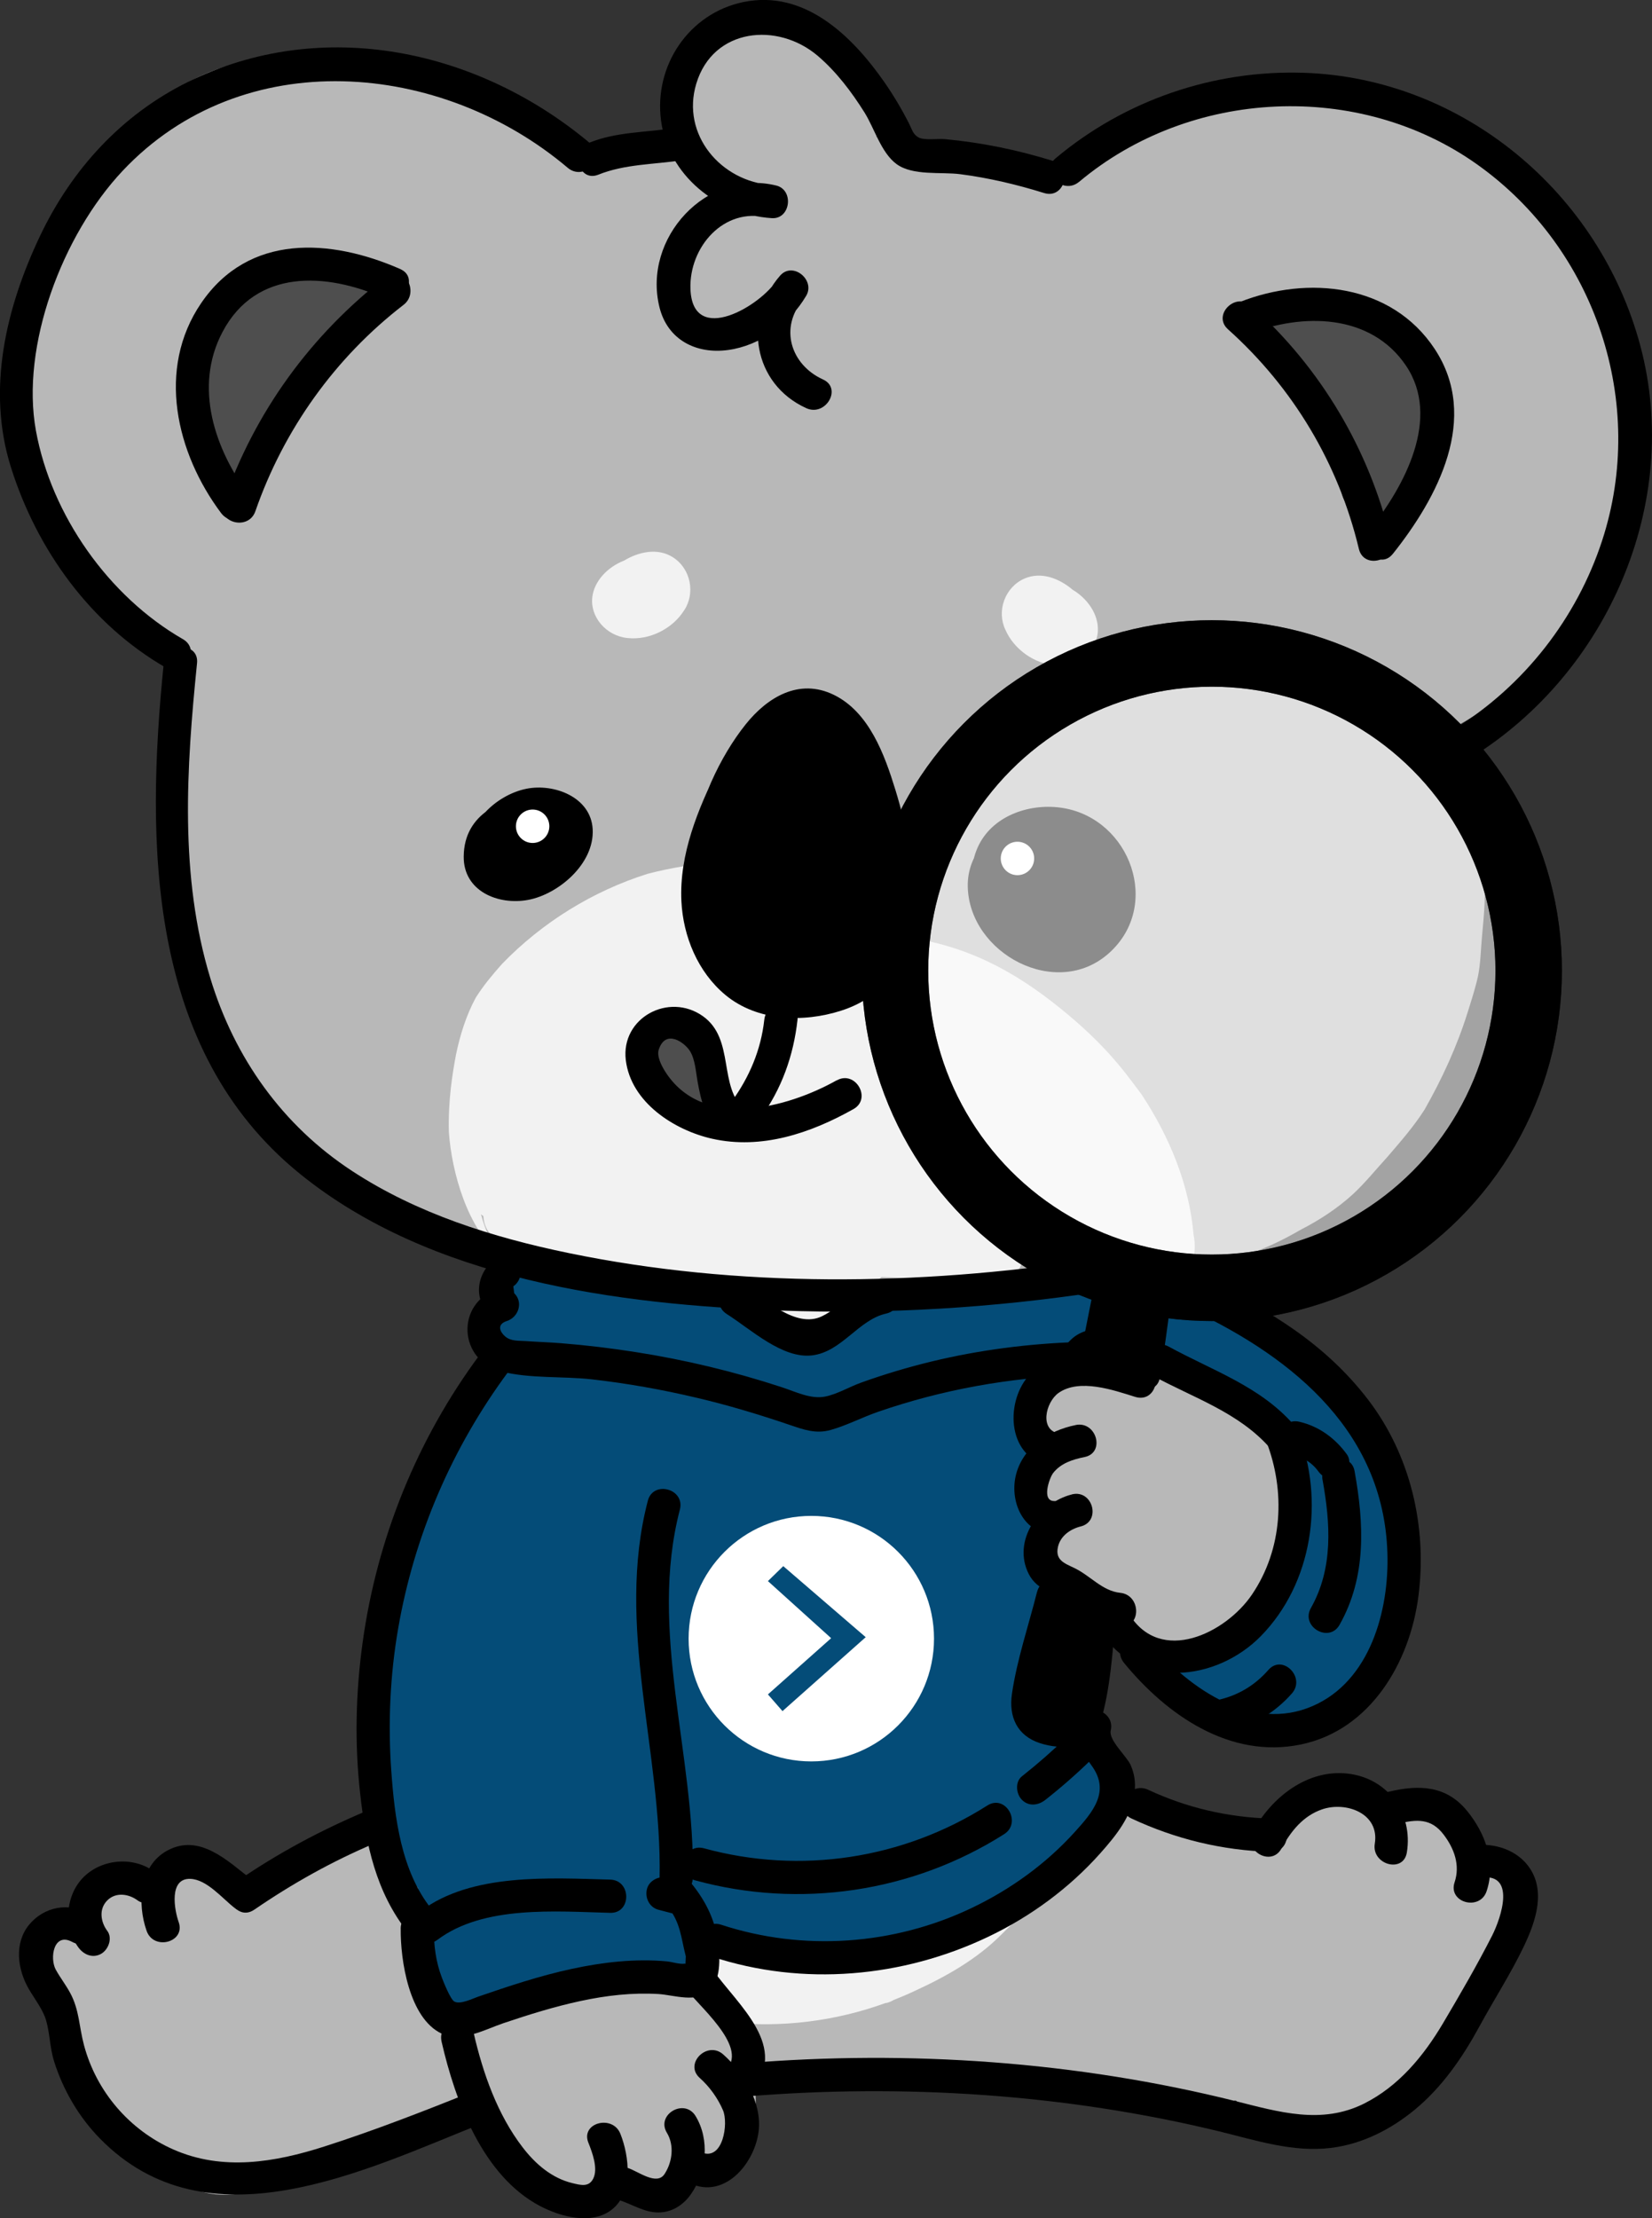
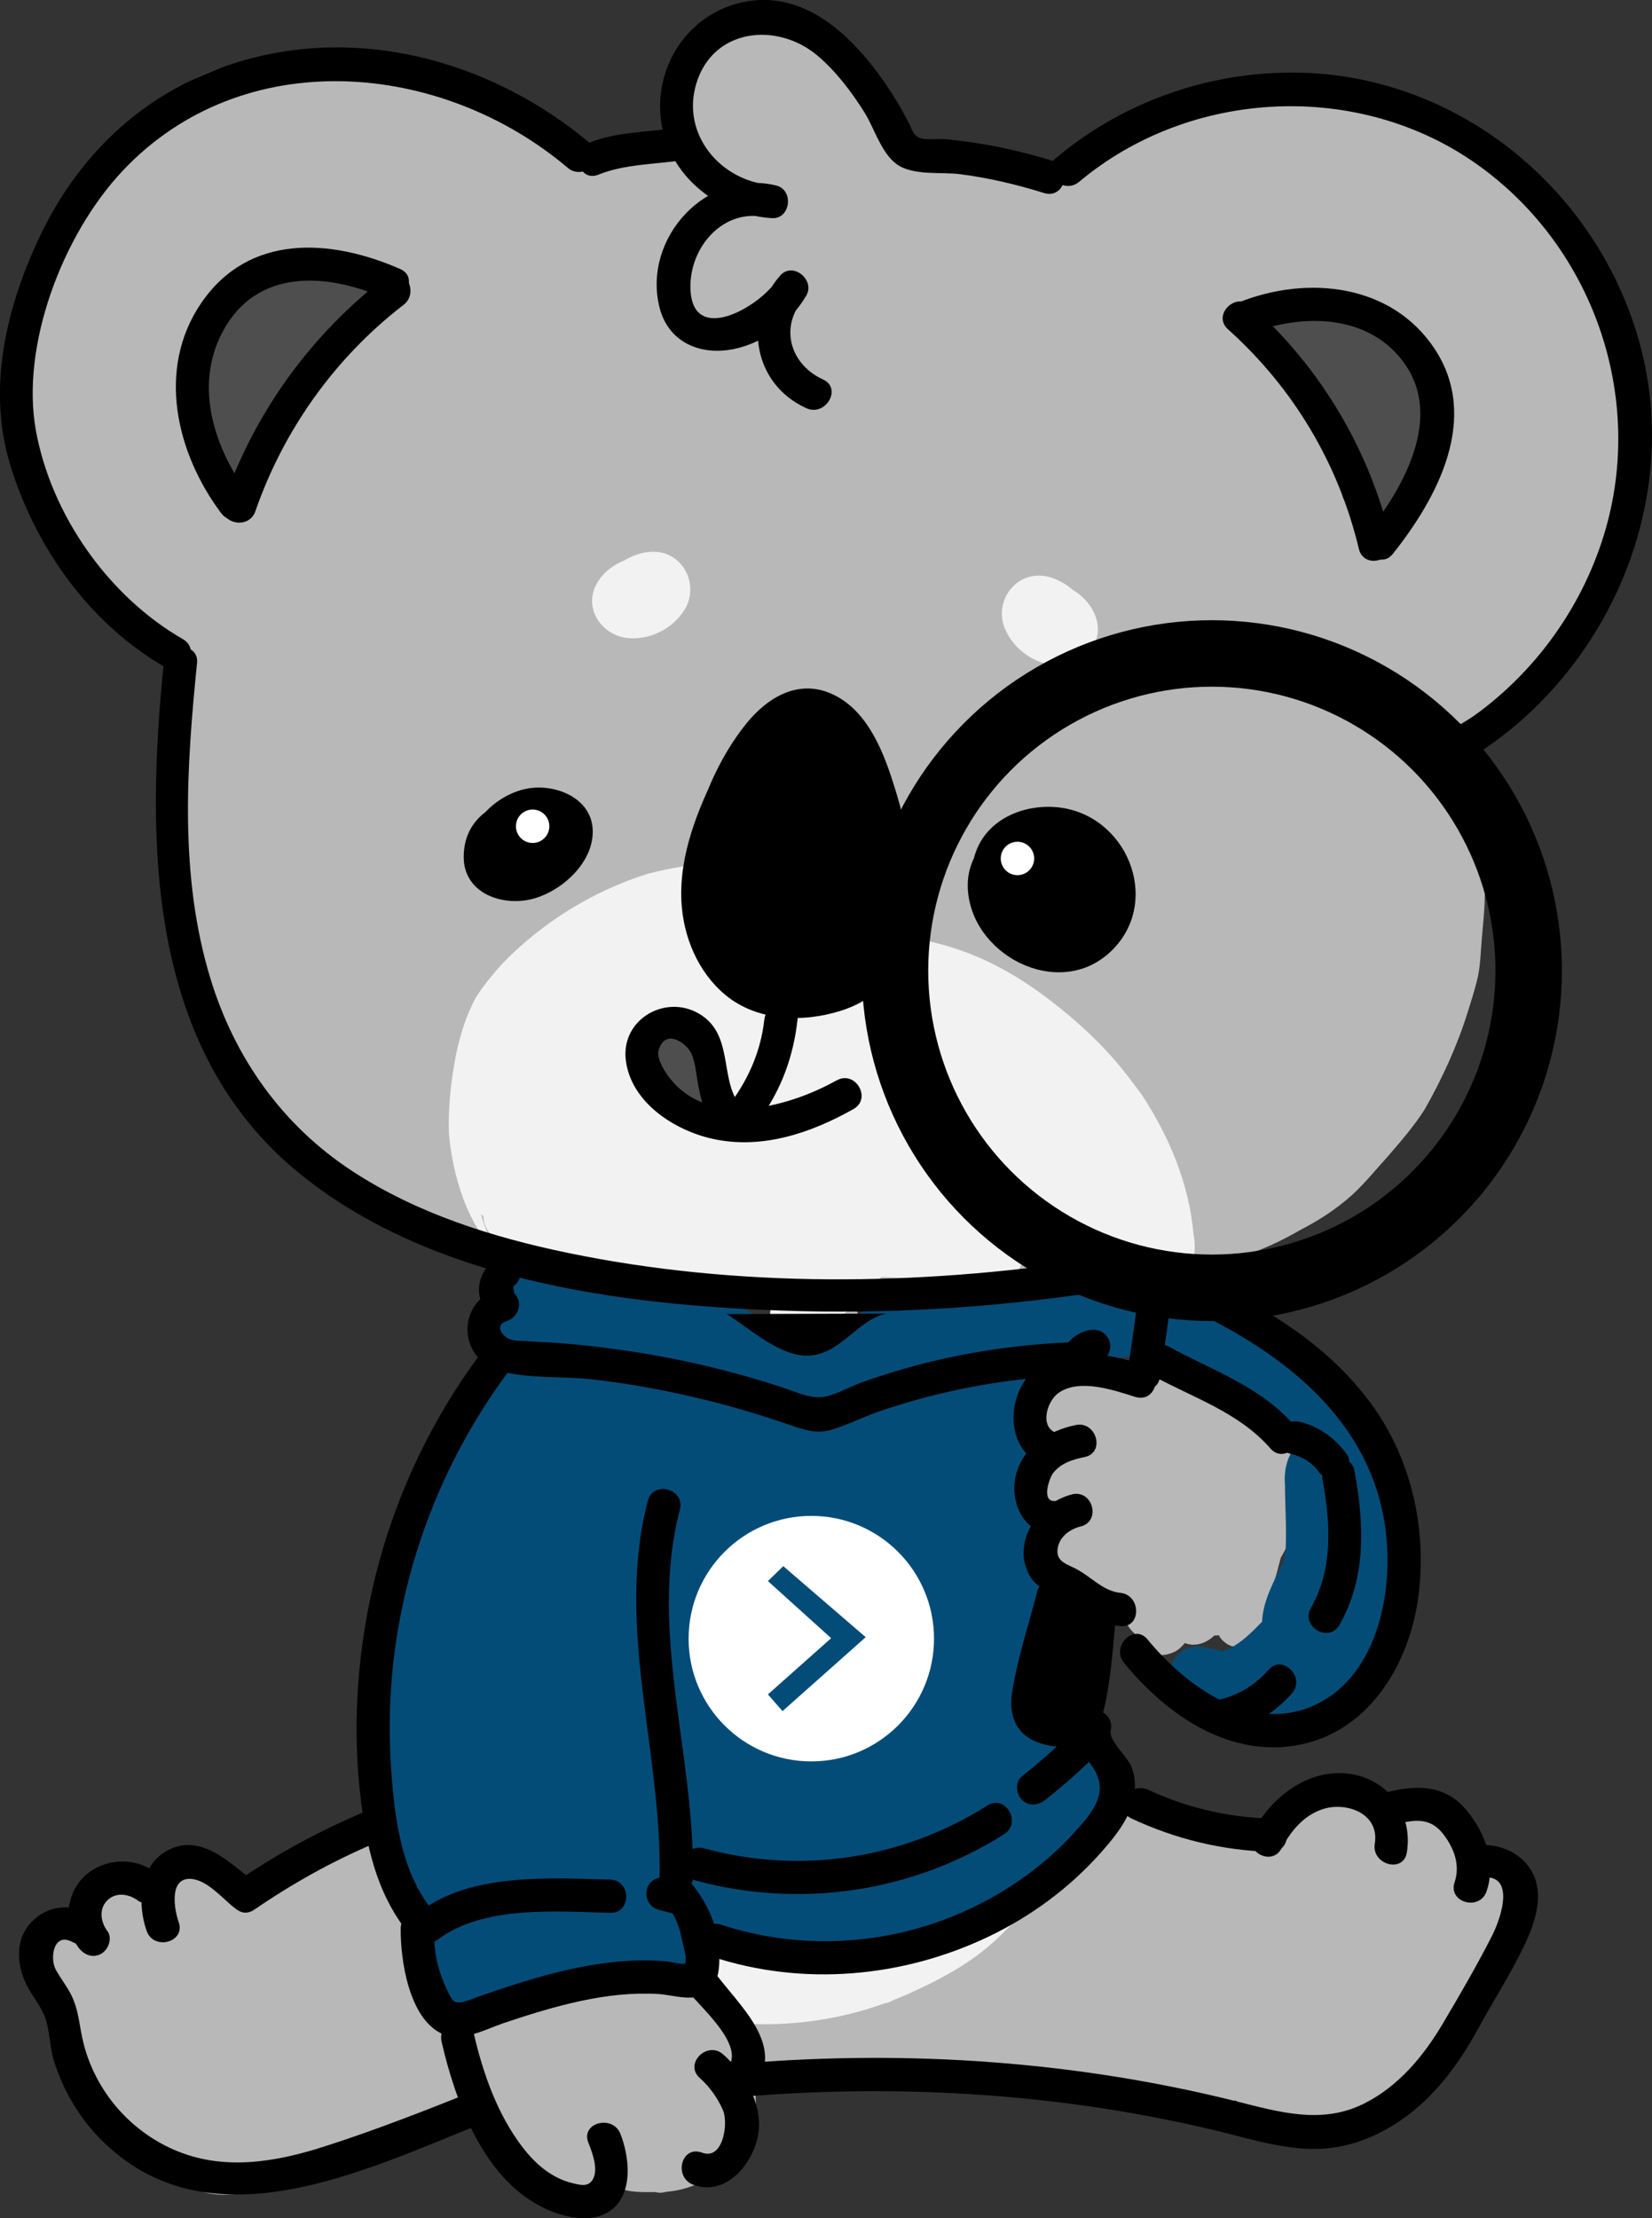
<svg xmlns="http://www.w3.org/2000/svg" id="Layer_2" viewBox="0 0 348.03 467.1">
  <rect x="0" y="0" width="348.03" height="467.1" fill="#333333" stroke="none" />
  <defs>
    <style>.cls-1{opacity:.55;}.cls-1,.cls-2{stroke:#000;stroke-miterlimit:10;stroke-width:14px;}.cls-1,.cls-3{fill:#fff;}.cls-4{fill:#b09638;}.cls-4,.cls-5,.cls-6,.cls-7,.cls-8,.cls-9,.cls-10,.cls-11,.cls-3{stroke-width:0px;}.cls-5{fill:#044c78;}.cls-6{fill:#000;}.cls-7{fill:#f2f2f2;}.cls-8{fill:#f2f2f2;}.cls-9{fill:#4e4e4e;}.cls-2{fill:none;}.cls-10{fill:#044c78;fill-rule:evenodd;}.cls-11{fill:#b8b8b8;}</style>
  </defs>
  <g id="Layer_10">
    <path class="cls-11" d="M341.68,95.14c.02-1.55-.02-3.1-.09-4.64.29-6.49-.3-13.02-1.72-19.35-.73-2.95-1.53-6.04-3.64-8.34-.35-.33-.74-.6-1.15-.84-1.51-3.7-3.21-7.34-5.9-10.35-.39-.44-.8-.84-1.22-1.23.16-1.96-.54-3.91-1.24-5.72-1.42-4.27-4.85-7.27-8.53-9.62-1.67-1-3.46-2.1-5.33-2.9-7.25-5.77-15.79-10.14-24.5-13.15-4.25-1.24-8.73-1.6-13.14-1.73-2.61.08-5.18.55-7.75.95-.11.01-.24.03-.4.05-5.92.36-11.88,1.06-17.59,2.7-3.86,1.11-7.43,2.98-10.97,4.84-4.69,2.59-10.55,4.81-12.43,10.31-.12.3-.25.6-.37.9-.08.16-.25.47-.48.85-.42.05-1.02.02-3.02-.09-1.39-.15-.42.04-3.47-.64-2.62-.71-5.24-1.49-7.95-1.77-2.78-.32-5.64-.57-8.5-.62-.25-1.33-.93-2.58-2.05-3.34-1.24-1.14-3.02-1.28-4.63-1.47-2.45-.23-4.89-.51-7.34-.75-1.24-.14-2.43-.25-3.59-.33.04-.27.08-.53.09-.82-.09-2.08-.89-3.57-2.1-4.62-.27-.9-.76-1.79-1.53-2.62-.04-.03-.07-.06-.11-.09,0-.02-.02-.04-.02-.05.02-2.88-1.78-5.62-4.59-6.93-.73-.33-1.48-.61-2.24-.86-.65-.57-1.38-1.09-2.16-1.54-2.29-1.67-4.72-3.17-7.28-4.37-5.42-2.87-15.91-4.41-16.51,4.1,0,.1,0,.2,0,.3-.36.24-.71.5-1.05.77-1.42.89-2.57,2.31-3.22,4-1.78,1.31-3.17,3.03-3.81,5.34-.36,2.92.39,5.18,1.91,6.92-.61.08-1.2.17-1.74.27-5.55,1-11.07,2.19-16.56,3.48-.83.18-1.65.38-2.47.59-1.22-1.28-2.52-2.48-3.93-3.55-7.87-6.3-16.85-10.98-26.21-14.65-5.17-2.17-10.67-3.36-16.27-3.64-4.02-.39-8.13-.42-12.08.51-1.29.37-2.59.87-3.72,1.59-.38-.02-.77-.01-1.15.04-3.08-.19-6.17.11-9.18.76-1.79.14-9.07,2.7-13.48,6.54-7.03,5.53-15.64,17.41-17.21,21.87-.22.41-.39.83-.53,1.25-.57.81-1.09,1.59-1.55,2.33-3.79,6.52-14.3,25.35-10.15,32.15.06.11.14.22.2.33-.73,3.72-1.36,7.51-.44,11.23.1.36.23.71.38,1.06.03,2.79.09,1.41.39,4.63,1.21,12.49,7.25,24.37,16.45,32.88,4.61,4.51,9.82,8.46,15.65,11.22-.13.94-.22,1.86-.3,2.69-.44,4.46-.63,8.94-.91,13.42,0,.07,0,.14,0,.21-.43,15.84-.7,25.46,1.17,41.09.19,2.2,1.74,3.97,3.61,4.67.3,1.29.62,2.58.96,3.86,1.63,6.13,3.78,12.12,6.43,17.89.11.61.31,1.22.67,1.82.21.31.41.6.61.89,1.22,2.43,2.51,4.9,4.24,6.98-.53,1.36-.5,2.91.34,4.28,1.64,2.46,4.7,3.4,7.23,4.67.06.03.12.06.18.09,2.25,2.41,4.67,4.66,7.19,6.74,7.34,6.06,16.05,10.11,24.96,13.3,9.69,3.39,19.91,5.35,30.18,5.59,1.24,0,2.48-.01,3.72-.05,7.55,1.19,15.12,2.23,22.74,2.91,5.09.58,10.2.93,15.32,1.15-1.32.12-2.54.58-2.92,2.03,0,.15.01.31.02.46-.55.7-.89,1.55-.91,2.61-.11,2.35,1.85,4.42,4.12,4.75.15.02.3.03.44.05,4.02,3.64,13.63,3.11,13.33-3.72-.03-.54-.16-1.06-.33-1.56,1.41-1.57,1.93-3.02,1.85-4.26.06-.06.11-.12.17-.18,5.63-.11,11.26-.36,16.88-.75,4.34-.17,7.84-.46,11.59-.72,2.32-.03,4.5-.07,6.5-.11,3.19-.34,7.34.44,9.99-1.56,1.94-1.31,2.68-4.22,1.66-6.31-.19-.46-.43-.85-.69-1.2.57-.08,1.12-.19,1.65-.36,2.1.77,4.29,1.33,6.43,1.91.44,1.48,1.37,2.82,2.79,3.62,2.59,1.52,5.73,1.53,8.64,1.91,4.4.26,8.48-1.15,12.27-3.26,4.91-1.21,9.45-3.39,13.82-5.92,3.9-2,7.59-4.42,10.84-7.36,2.64-2.44,4.9-5.25,7.32-7.9,2.76-3.21,5.58-6.42,7.86-10,3.7-6.51,6.85-13.35,9.08-20.5.79-2.51,1.6-5.01,2.17-7.57.56-2.73.58-5.52.84-8.28.42-4.89,1.05-9.8.12-14.68-.45-3.18-.94-6.41-1.65-9.57.23-2.61.35-5.22.26-7.85-.19-2.4-.54-4.79-.97-7.16-.3-1.76-.7-3.57-1.98-4.89-.19-.19-.41-.35-.63-.51,7.18-4,13.58-9.44,19.36-15.24,6.32-6.14,11.64-13.75,12.75-22.69.31-1.54.58-3.34.31-4.96.44-1.22.71-2.52.95-3.78.56-3.58.79-7.2.98-10.81ZM153.68,198.37c2.42,2.18,6.73,1.55,8.38-1.4.82-1.3.78-2.83.76-4.31.03-1.43-.07-2.86-.21-4.28.51.54,1.13.99,1.91,1.31,2.59,1.29,6.23-.19,7.18-2.92.57-1.33.56-2.79.48-4.26,1.75.32,3.65-.18,4.92-1.51.41-.39.75-.8,1.05-1.23.38,1.83.97,3.67,2.5,4.74.38.34.83.57,1.3.76-.07.18-.13.36-.2.54-.41-.94-1.93-.67-2.08.32,0,0,0,0,0,0-1.09,5.72-2.06,11.48-2.89,17.25-6.7-.95-14.73-2.27-22.93-3.77-.05-.41-.1-.83-.16-1.24ZM195.58,183.08c-.33-1.12-.8-2.19-1.48-3.14-.96-1.41-2.51-2.08-4.13-2.15.05-.33.09-.66.16-.97.11-1,.19-2,.25-3,.03.01.06.03.09.04,2.11,1.06,5.13.25,6.45-1.7.81-.83,1.05-1.99,1.22-3.11.04-.22.06-.45.09-.67,1.27.83,2.89,1.1,4.36.78-2.72,4.42-5.03,9.11-7.01,13.92ZM256.41,139.93c-.71.81-1.27,1.71-1.76,2.65-.09.01-.17.02-.26.03-.83-.19-1.66-.35-2.49-.48.07-.61.14-1.15.18-1.58,1.58.43,3.33.2,4.67-.96.01,0,.02-.02.03-.02-.13.12-.25.24-.37.36ZM267.87,143.42c-.21.09-.43.17-.64.27-.25-1.86-.86-3.62-2.34-4.67-2.11-1.77-5.37-1.46-7.55.11.38-.37.68-.82.99-1.27.31-.4.62-.8.88-1.24.32-.66.61-1.33.88-2.01,1.71,2.45,5.21,2.76,7.8,1.48.09,2.1.56,4.22,2.28,5.48-.87.45-1.66,1.08-2.29,1.85ZM277.04,141.39c.29-.2.57-.42.83-.66.07.23.15.45.23.66-.35,0-.71,0-1.06,0ZM293.14,153.44c-.15-.38-.31-.74-.49-1.08.56-.14,1.12-.3,1.68-.5,0,0,0,.01,0,.02-.48.46-.87.99-1.2,1.57ZM297.17,78.34c-.4.31-.81.59-1.22.86.46-.39.93-.77,1.37-1.18,1.63-1.48,3.25-3.21,4.67-5.09-1.7,3.13-4.18,4.85-4.82,5.41Z" />
    <path class="cls-11" d="M273.75,312.12c-.12-.78-.29-1.54-.5-2.28,1.57-1.83,2.03-4.64.63-6.85-2.48-3.19-4.17-3.82-9.3-7.55-.97-.69-1.96-1.36-2.95-2.01-3.09-2.84-5.07-4.32-8.63-5.15-1.8-.97-3.62-1.9-5.46-2.79-1.64-1.27-3.73-2.19-5.81-1.57-1.89.49-3.2,1.97-3.73,3.69-1.03.33-1.96.94-2.6,1.78-.83-.53-1.72-.95-2.66-1.22-5.41-7.39-21.28.27-17.94,18.87.5,2.01,1.68,3.7,3.18,4.88.07,1.32.16,2.64.28,3.95-.09,4.53.49,9.04,2.29,13.22.8,1.9,1.5,3.9,2.92,5.43,2.06,1.97,5.33,2.46,7.92,1.31,1.12,1.6,3,2.54,4.94,2.6.17,2.06,1.12,4.2,2.65,5.5,1,3.78,4.64,5.86,8.73,3.77.75-.46,1.37-1.06,1.9-1.72,2.12.85,4.47.1,6.23-1.59.31.01.62,0,.93-.06.27.57.69,1.09,1.3,1.53,1.89,1.62,5.1,1.15,6.5-.91.95-1.13,1.19-2.62,1.55-4.01.14-.51.28-1.03.42-1.54.06-.21.13-.41.2-.61,1.14-3.54,2.16-7.12,3.07-10.73.33-.6.67-1.19.98-1.79.72-1.34,1.55-2.74,1.58-4.3.01-.39-.07-.77-.19-1.13,1.8-2.3,2.05-5.94,1.57-8.74Z" />
    <path class="cls-11" d="M319.66,403.32c.72-2.35.26-5.13-1.6-6.83-1.33-1.16-2.95-1.75-4.71-1.97-.22-.07-.44-.14-.66-.19-.97-.26-1.94-.36-2.91-.35-.08-.07-.16-.14-.24-.21.34-.71.56-1.47.65-2.25.48-.84.8-1.84.91-3.05-.09-5.8-6.19-8.64-11.19-9.44-2.91-.49-6-1.26-8.88-.25-.11.04-.2.1-.31.14-.23-.1-.46-.19-.69-.29-2.91-1.7-7.07-1.95-10.85-1.27-3.86.2-8.08.68-10.18,4.25-.52,1.05-.85,2.05-1.01,2.99-.55.94-.92,1.89-1.11,2.85-.29-.08-.58-.15-.87-.23-9.05-2.3-18.26-3.98-27.54-5.01-1.52-.2-3.03-.39-4.56-.53-.78-.02-1.59-.13-2.39-.14-.02,0-.03,0-.05,0h0c-.74,0-1.46.11-2.12.47-2.29.78-3.48,3.17-3.33,5.46-.87,1-1.39,2.35-1.38,3.66,0,.11.03.2.04.31-.77-.02-1.55-.05-2.32-.05-1.26.06-2.62-.14-3.76.51-1.75.61-3.18,2.46-3.3,4.31-.11.57-.1,1.15,0,1.72-1.17-.01-2.35-.02-3.52-.02-2.3.13-5.05-.45-6.91,1.22-.66.45-1.15,1.04-1.5,1.7-.6.03-1.21.04-1.81.07-1.81.08-3.61.3-5.41.56.45-.08,2.1-.26.93-.14-1.76.15-3.67.35-5.05,1.57-2.08,1.46-2.77,4.24-2.04,6.55-.48.07-.94.19-1.38.36-2.11-.78-4.69-.97-6.81-1.2-5.05-.58-10.13-.96-15.2-1.28-5-.27-10.02-.2-15.03-.17-2.22.19-4.64-.35-6.72.57-1.76.61-3.17,2.45-3.29,4.31-.14.73-.09,1.47.1,2.17-.2.16-.41.32-.58.49-1.31-.19-2.6-.03-3.72.63-1.83-1.22-3.95-1.31-5.67-.57-.7-.9-1.53-1.66-2.6-2.11-3.47-1.71-7.79,1.27-7.71,5.09,0,.15.03.29.05.43-1.29.33-2.41,1.12-3.2,2.18-.37-.53-.73-1.07-1.11-1.59-3.04-3-7.74-1.71-9.35,1.48-1.42-.4-2.91-.29-4.5.53-1.46.83-2.37,2.29-2.67,3.89-3.28,0-6.17,2.93-6.16,6.29.06,3.49,1.83,6.71,3.2,9.85,2.11,4.09,4.32,8.17,7.24,11.74,2.53,3.22,5.35,6.22,8.41,8.94,2.25,1.84,4.64,3.94,7.69,4.06,3.87-.06,6.67-2.4,7.96-5.57.12-.03.24-.04.35-.08,1.77,1.83,5.5,1.75,8.35,1.72.14,0,.28,0,.42,0,.66.19,1.41.2,2.2-.04,3.06-.24,6.02-1.17,8.71-2.7.31-.17.62-.34.93-.52-.16.07-.37.14-.54.2.16-.07.31-.14.47-.21.04,0,.08,0,.11-.01.07-.04.14-.08.21-.12-.02.03-.1.07-.2.11.81-.06,1.62-.29,2.36-.74,2.64-1.64,4.6-4.32,5.79-7.16,1.28-3.55,1.25-7.37.98-11.16,15.94-1.8,31.97-2.75,48.01-1.94,18.79.86,30.97,2.86,47.74,5.47,1.78.37,3.75.41,5.33-.48.12.03.23.07.35.1.97,1.8,2.93,3.01,4.93,3.66,2.21.92,4.53,1.61,6.9,1.95,6.9,1.2,14.47.51,20.27-3.72,1.6-1.21,3.19-2.6,4.45-4.22.22-.19.45-.38.66-.58.86-.95,1.76-1.94,2.58-2.99,1.17-.52,2.1-1.44,2.82-2.5.39-.51.86-1.17,1.08-1.55,2.07-3.25,3.94-6.63,5.87-9.96.35-.5.69-1,1-1.52.24-.44.47-.88.71-1.33.43-.7.85-1.41,1.3-2.1,3.43-5.25,5.61-9.11,6.41-11.95.18-.73.23-1.5.16-2.27,0,0,0,0,0,0Z" />
    <path class="cls-11" d="M149.9,458.35s.04-.02.06-.03c0,0,0,0-.01,0-.01,0-.03.02-.04.02Z" />
    <path class="cls-11" d="M103.17,433.41s.06-.08.09-.12c1.12-1.94.92-4.5-.46-6.21,2.01-1.9,3.05-4.42,1.44-7.39-1.03-1.87-2.76-2.57-4.64-2.71.98-.6,1.87-1.31,2.45-2.31,2.22-4.13-.78-7.9-4.63-8.31.89-.63,1.77-1.29,2.63-1.97,3.12-2.99,2.77-9.09-1.86-10.31-1.15-.34-2.28-.16-3.4.15-.84-1.37-2.22-2.37-3.91-2.51-1.66-.33-3.35.35-4.92.86-.38.13-.76.27-1.14.41,1.04-.73,1.85-1.77,2.18-3.02,1.01-3.38-1.77-6.98-5.29-6.94-2.02.14-3.83,1.13-5.63,2.1-1.38.65-2.76,1.32-4.12,2.02-2.54,1.21-5.08,2.42-7.62,3.63-.5.16-1,.33-1.49.48-1.01.37-2.02.75-3.03,1.13-.34.66-.85,1.25-1.48,1.66-.84.56-1.68,1.13-2.54,1.67-.32.2-.64.41-.97.59-.38.25-.79.45-1.23.58-1.18.12-1.35.16-.51.13.01.03-1.44.26-1.51.26-1.03.05-2.08-.34-2.82-1.07-.91-.91-1.26-2.27-.97-3.51-.64-.08-1.31-.1-1.98-.08-1.42-.92-3.19-1.53-5.3-1.67-3.54-.14-6.75,1.56-9.45,3.71-.72.27-1.44.58-2.14.91-4.02.44-8.27,2.53-11.47,5.56-1.28.79-2.48,1.74-3.62,2.7-.65.53-1.3,1.08-1.92,1.66-6.78,3.93-8.47,13.68.75,16.98.98.37,2.1.57,3.29.63-.61,1.31-.76,2.93-.34,4.41-.71.61-1.26,1.42-1.5,2.36-.61,2.57.52,5.13,1.6,7.42,2.98,5.61,8.66,8.94,14.21,11.61.47.57.84,1.08,1.07,1.53,5.37,7.93,9.13,12.92,19.65,11.49,6.96-.52,13.46-3.17,20.22-4.71,3.64-1.08,7.49-1.76,10.9-3.48,1.38-.79,2.39-2.1,2.84-3.56,3.46-1.17,6.86-2.51,10.3-3.73,3.19-1.12,1.76-.7,5.45-1.84,0,0,0,0,0,0,.46-.12.9-.3,1.25-.65,1.18-.8,1.62-2.33,1.33-3.69,1.4-2.02,1.6-4.84.25-6.83Z" />
    <path class="cls-5" d="M294.36,318.64c-.07-.83-.14-1.65-.23-2.47-.29-2.28-.27-5.19-1.96-6.75-.45-1.26-.96-2.49-1.54-3.7-.71-1.08-1.46-2.25-2.43-3.14-.26-1.19-.53-1.13-.89-2.16-1.05-2.37-2.46-4.55-3.94-6.67-5.23-7.65-11.98-14.87-20.88-18.08-4-1.37-8.29-2.96-12.56-2.2-1.46.18-2.72.87-3.68,1.83-.53.02-1.06.03-1.57.01-2.13.05-4.25.17-6.37.33-1.12-.06-2.23-.13-3.35-.2-.59-1.79-1.89-2.99-3.42-3.53-.67-.66-1.5-1.14-2.4-1.4-.56-.51-1.29-.83-2.19-.82-1.39.07-2.65.76-3.98,1.12-2.47.78-5.03,1.2-7.58,1.6-2.37.67-18.81.4-19.54.03-2.4-.38-2.64-.21-7.06-1.37-3.42-1.39-6.6.85-6.81,4.46-.05.16-.08.28-.11.38-.02.04-.05.08-.07.12-.07.07-.14.16-.23.27-3.27,3.19-3.14,3-9.1,4.84-1.88.6-4.1.67-6.08,1.17-.65-.8-1.45-1.49-2.32-2.02-2.11-1.53-4.29-2.95-6.55-4.23-5.56-2.95-11.55-6.78-18.03-6.13-.75-.26-1.53-.43-2.31-.51-2.61-.38-5.24-.58-7.86-.9.47.06.94.13,1.42.19-3.26-.22-6.92-1.42-10.11-1.05-.22-.07-.44-.12-.67-.19-2.92-.75-5.78-1.97-8.82-2.11-1.06.01-1.97.29-2.73.75-1.12.03-2.21.35-3.08,1.12-2.16,1.45-2.69,4.83-1.24,6.97-.03.09-.05.18-.08.28-.97.45-1.84,1.16-2.52,2.27-1.33,2.19-.93,5.04.89,6.85.56.49,1.17.89,1.8,1.22-2.7,4.39-5.6,8.65-8.38,12.98-.17.24-.33.49-.5.73-.34.44-.67.93-.95,1.45-.02.02-.03.05-.05.07,0,0,0,0,0,0-.39.72-.66,1.5-.71,2.3-1.1,1.78-2.19,3.56-3.26,5.36-1.68,2.49-2.5,5.64-.23,8.01-.19.66-.36,1.31-.51,1.97-.61,1.38-1.2,2.75-1.8,4.11-4.08,8.9-5.81,18.57-7.57,28.14-1.77,9.32-2.88,18.95-1.59,28.4.51,3.8,2.03,6.54,4,8.17.75,3.57,1.89,7.02,4.06,9.92.4.41.85.74,1.31,1.02.24,1.21.51,2.41.82,3.6.23.81.43,1.64.65,2.47-.5.67-.9,1.45-1.16,2.31-.12.4-.2.8-.26,1.21-.01.03-.03.06-.04.09-2.38,5.44-1.46,13.17,3.98,16.39.21.11.42.19.62.28,1.75,1.52,4,2.3,6.64,1.71.99-.25,1.85-.67,2.62-1.18.68-.24,1.3-.58,1.88-1,4.55-.18,8.9-1.63,12.97-3.79,2.76-.31,5.45-1.29,7.88-2.66,1.2.34,2.43.56,3.68.61,3.23-.23,6.85-.81,9.4-2.94.37-.34.68-.74.94-1.17.68,1.23,1.48,2.37,2.71,3.16,2.9,1.71,7.1-.16,7.36-3.62.39-1.6-.56-3.1-1.22-4.49-.12-.27-.23-.48-.32-.67.06-.1.1-.21.15-.31.95.85,1.98,1.61,3.09,2.24,1.97,1,4.14,1.37,6.31,1.62.96.12,1.99.21,2.91-.13.58-.18,1.1-.46,1.59-.79,1.53.43,3.07.8,4.56,1.11,3.96.91,8.34,1.34,12.32.4,4.59.28,9.29-.89,13.55-2.69,3.99-.08,8.04-1.92,11.48-3.79.93-.54,2.03-1.16,3.2-1.85.93-.41,1.83-.89,2.68-1.36,1.69-1.17,3.36-2.41,4.96-3.74.3-.09.6-.19.9-.35,1.85-.77,3.33-2.16,4.77-3.56,5.08-2.78,10.03-6.09,12.03-11.74.22-.47.4-.95.56-1.44.32-.42.62-.85.92-1.25,1.92-2.45,1.99-6.31-.34-8.39-.16-.78-.48-1.53-1.05-2.23-.34-.51-.79-.92-1.29-1.26,0-.04,0-.08,0-.13-.01.03-.03.07-.04.1-.12-.08-.24-.15-.36-.22-.01-1.17-.1-2.33-.35-3.49-1.13-3.98-5.69-5.07-8.73-3.09-.89-.42-1.9-.6-2.91-.5-.27-.17-.55-.33-.85-.44,3.1-8.66,7.48-20.62,6.59-28.79-.38-2.46-2.73-4.16-5.07-4.06-.14-1.59-.33-3.17-.54-4.75.37-3.62.6-7.29-.3-10.82-.22-.62-.4-1.27-.64-1.89,3.29-1.21,5.22-5.16,3.09-8.79-.04-.08-.08-.17-.12-.25-.79-3.36-.82-2.75-.66-5.78.33-.58.67-1.16,1.02-1.73.82-1.41,1.97-2.76,2.09-4.44.13-.61.13-1.21.02-1.78,4.79-.47,9.57-1.09,14.36-1.62,2.11.07,4.23.12,6.34.13,1.39,1.54,3.43,2.43,5.08,3.67,2.85,1.89,5.68,3.81,8.53,5.7,3.52,2.36,7.1,4.62,10.75,6.77,1.42.94,3.25,1.97,5.14,2.69-1.78,1.9-2.42,5.2-2.19,7.77.03,4.64.37,9.31.14,13.95-.14.78-.3,1.56-.49,2.33-1.86,4.08-4.28,8.15-4.46,12.69-2.39,2.47-4.51,4.55-7.1,5.76-.29.11-.76.29-1.19.44-1.79-.33-3.54-.9-5.36-.99-2.41.06-4.78,1.63-5.36,4.04-.59,2.33.29,4.34,1.86,5.73.01.02.02.04.03.06,1,1.71,2.76,2.66,4.65,3.19,3.74,1.79,7.79,2.67,11.89,2.76,2.56.61,5.38.33,7.94-.05,5.22-.88,9.93-4.04,12.58-8.59.93-.65,1.69-1.53,2.23-2.52.36-.22.7-.47,1-.79,1.31-1.26,1.96-2.95,2.48-4.65.79-2.23,1.56-4.47,1.99-6.8,1.23-6.66,1.71-13.69.82-20.49ZM142.4,376.43c-.61-2.24-1.72-4.13-3.84-4.96.17-.32.32-.66.41-1.01.58-1.42,1.02-2.89,1.33-4.39.78,3.35,1.75,6.65,3.05,9.83-.33.14-.64.32-.94.52Z" />
    <path class="cls-4" d="M42.78,97.66s-.01-.03-.02-.05c.05.12.06.16.02.05Z" />
    <path class="cls-9" d="M72.36,55.68c-1.07.15-2.08.55-3.04,1.04-2.93-.35-5.8.09-10.3,1.89-.82.42-1.67.87-2.48,1.36-.83-.09-1.68-.01-2.51.27-1.8.55-3.44,1.49-4.94,2.61-.02,0-1.1.83-1.69,1.34-.72.77-1.34,1.61-1.9,2.5-1.02.5-1.99,1.34-2.83,2.62-1.99,3.43-3.92,12.94-2.34,20.56.51,2.62,1.3,5.18,2.38,7.62.03.09.05.13.07.17.86,1.98,1.93,3.91,3.79,5.11,4.32,2.98,9.43-.72,9.98-5.44.12-.59.23-1.18.34-1.77.29-.48.53-.99.72-1.52.87-1.84,1.62-3.74,2.36-5.63.32-.83.63-1.67.95-2.51,2.38-4.29,4.25-7.33,6.36-10.2.94-1.03,1.88-2.06,2.81-3.1,1.1-1.15,2.2-2.32,3.29-3.48.16-.12.3-.21.43-.28,1.47-1.2,3.24-2.34,3.77-4.29.01-.05.02-.09.03-.14.56-.78.98-1.62,1.04-2.6.83-3.59-2.77-6.98-6.29-6.13Z" />
    <path class="cls-4" d="M42.75,97.61c-.11-.27-.37-.93-.46-1.1.15.37.3.73.46,1.1Z" />
    <path class="cls-9" d="M302.74,84.02c-.08-.82-.22-1.63-.41-2.44-.14-.93-.32-1.85-.54-2.76-.05-.4-.34-.94-.64-1.38,0,0,0,0,0,0-.11-.21-.26-.41-.39-.61-1.61-6.13-5.66-11.72-12.42-12.44-3.16-.5-6.34.17-9.47.61-.37.07-.74.14-1.11.22-.09-.1-.16-.16-.21-.2-3.86-3.97-10.6-.41-9.17,5.04.64,2.16,2.42,3.71,3.79,5.44,5.96,7.79,8.14,13.47,9.84,22.78.16,1.99.36,3.97.72,5.92.47,1.59,1.56,2.8,2.91,3.48.25,1,.68,1.92,1.48,2.65.65.65,1.42,1.09,2.3,1.34,2.69.79,5.72-.92,6.41-3.64.24-1.34.37-2.64.49-3.97.03-.31.06-.62.08-.93,1.73-.86,3.17-2.49,4.03-4.15.58-1.47,1.04-3,1.4-4.56.58-1.1.77-2.37.9-3.61.32-2.24.26-4.54,0-6.79Z" />
-     <path class="cls-6" d="M235.94,275.25c-1.2.68-1.46,2.02-1.7,3.26-.04.16-.06.32-.1.48-.06.17-.11.33-.16.48-.42,1.87-1.39,3.82-.93,5.75.27,1.08,1.14,1.78,2.13,1.99.75.97,2.2,1.4,3.3.74,1.49-1.1,1.49-2.98,1.3-4.79.16-1.15.3-2.32.59-5.2.18-2.26-2.5-3.91-4.42-2.71Z" />
    <path class="cls-6" d="M230.65,341.3c.16-.99.3-1.98.02-2.96-.85-3.62-5.74-4.96-8.32-2.28-2.2,2.55-2.09,6.26-2.81,9.41-.51,3.12-1.01,6.25-1.43,9.39-.27.99-.45,1.99-.34,3.01.14,1.87,1.8,3.18,3.55,3.33.19.31.42.58.73.8,1.47,1.37,4.08.56,4.55-1.38.05-.42.08-.85.12-1.27.9-.4,1.73-1.09,2.36-2.17.51-1,.8-2.13.86-3.24-.38,3.29.39-3.45.44-4.75.15-2.31.2-4.61.2-6.92.01-.18.01-.37.02-.56.01-.13.03-.26.04-.4Z" />
    <path class="cls-8" d="M251.44,259.9c-.92-10.57-5.12-20.62-10.95-29.45-1.36-1.81-2.71-3.64-4.12-5.39-3.31-4.09-7.05-7.76-11.1-11.17-9.87-8.32-19.84-14.14-32.71-16.28.1.04.19.08.29.12-.69.91-.99,2.09-.69,3.23-.33-.05-.65-.12-.98-.16.37.16.73.33,1.09.49,0,.01,0,.03,0,.04-2.54,1.12-3.92,4.79-2.42,7.37-4.33,6.49,1.98,11.11,6.59,19.73.1,6.74,7.59,10.76,11.52,15.55,5.72,5.43,17.93,23.95,26.34,20.27,2.04,1.71,4.91,2.97,7.43,1.6,2.63,8.99,11.65,3.44,9.7-5.96Z" />
    <path class="cls-8" d="M223.8,235.87c-3.48-3.9-9.55-14.61-15.65-10.96-3.59,2.15-3.1,6.68-3.65,10.28-.06.54-.22,1.78-.33,2.61-.21,1.39-.44,2.56-.69,3.57-.14-.18-.3-.35-.44-.54-1.61-2.27-2.66-4.87-3.8-7.4-1.7-3.99-2.33-5.58-4.8-11.86-1.91-4.66-3.73-10.38-9-12.12-.28-.08-.56-.14-.84-.19.2-4.2,1.02-8.48,3.92-6.96-1.05-1.33-2.95-.62-3.76.62-1.52,1.89-2.29,4.18-2.89,6.5-.48.13-.94.31-1.38.55-.24-.86-.65-1.65-1.35-2.3-1.54-1.37-3.27-1.82-4.83-1.56-2.75-2.43-6.97-3.04-10.32-1.53-2.05.93-3.77,2.34-5.27,3.98-.89-3.16-3.1-5.66-5.76-7.49-.04-.03-.08-.04-.12-.07-.13-.14-.25-.29-.38-.43.15-.69.27-1.39.33-2.11.1-2.94-1.34-5.85-3.63-7.67.53-.13,1.06-.26,1.59-.38,6.36-1.49,8.95-1.87,16.47-1.57,5.37.4,7.88.73,13.06,1.93,3.85.98,6.82,2.07,9.86,4.86-2.4-3.81-6.31-6.3-10.33-8.15-4.27-2.07-8.78-3.62-13.39-4.72-9.8-2.24-20.3-1.25-29.97,1.24-11.56,3.63-22.28,10.28-30.69,18.99-2,2.24-3.93,4.56-5.54,7.11-2.01,3.73-3.29,7.82-4.15,11.96-.77,4.09-1.67,9.63-1.51,16.28.58,8.44,3.99,20.76,11,25.99-2.01-2.3-3.35-5.37-4.23-8.64.16.15.33.27.5.4.1,1.63.67,3.23,2.03,4.18.11.06.22.1.32.13.23.51.54.98.98,1.39.6.64,1.32.96,2.1,1.24,1.53.72,3.05,1.44,4.62,2.06,10.9,4.48,22.73,5.7,34.33,7.05,6.59.78,13.19,1.98,19.86,1.5.57,0,1.15-.03,1.73-.08.05.23.11.47.19.69-1.44.1-1.81-.02-2.32-.09-.02,0-.02,0-.04,0-1.22-.63-4.43.83-3.04,3.67,1.01,1.53,2.96,2.05,4.66,2.45,3.07.91,6.29,0,8.68-2.07,2.72-2.05,5.08-4.52,7.46-6.93.72-.8,1.52-1.57,2.29-2.36.28,0,.56.01.84.02,8.32.25,26.1,4.11,28.59-2.56,1.14-2.36-.02-4.93-1.96-6.47-.26-.34-.53-.67-.8-.99-.02-.03-.04-.05-.06-.08-1.25-1.69-2.39-3.46-3.51-5.24.32-.21.62-.44.91-.7,2.74-2.77,3.47-6.86,4.01-10.58.31-2.18.36-4.37.36-6.57,1.52,1.34,3.2,2.94,5.28,4.71.07.07.14.15.21.22.25.33.52.62.82.86.01.02.03.03.05.05,0,0,0,0,0,0,.56.45,1.2.74,1.83.84.12.23.24.45.36.67-.05-.22-.09-.43-.13-.65,1.2.09,2.37-.54,3-2.2.5-1.68-.77-3.13-1.71-4.38ZM169.54,274.02c-.05-.24-.05-.48-.01-.72,1.03-.23,2-.59,2.82-1.15-.55.63-1.03,1.17-1.45,1.59-.5.11-.96.21-1.36.28Z" />
    <path class="cls-9" d="M147.79,221.15c-1.8-4.09-5.6-8.41-9.98-4.55-1.5,1.51-1.44,3.89-.61,6.28.31,2.59,1.82,5.1,3.19,7.24.82,1.43,2.08,2.38,3.44,2.79.07.03.13.07.2.09.52.16,1.06.19,1.58.12,1.51-.1,2.98-.88,3.98-2.47,1.8-3.19-.43-6.59-1.81-9.5Z" />
    <path class="cls-8" d="M209.18,405.53c-4.54,2.61-6.58,3.5-11.44,5.08-2.75.9-5.54,1.7-8.35,2.4-.6-.58-1.38-1.04-2.36-1.31-2.23-.46-4.47.22-6.67.6-5.62.99-4.74.92-10.31,1.36-3.38.2-6.79.27-10.16-.08-1.52-.6-3.03-1.23-4.56-1.79-2.66-1.23-5.84.08-5.19,3.35.06.19.14.36.23.53-.13.09-.26.18-.38.29-3.81,2.61-2.28,9.1,2.29,9.77.35.04.71.07,1.06.11,0,0,0,0,0,0,0,0,0,0,0,0,11.2,1.2,22.61-.2,33.18-4.04.11-.01.21-.03.33-.04.53-.14.99-.36,1.42-.61,1.49-.59,2.97-1.21,4.42-1.9,6.63-3.04,13.09-6.67,18.27-11.88,2.33-2.36,4.99-4.49,6.67-7.4-2.42,2.39-5.58,3.78-8.45,5.55Z" />
    <path class="cls-7" d="M225.94,124.16c-2.74-2.33-6.59-3.88-10.13-2.32-4.16,1.83-5.87,6.87-4.01,10.75,1.75,4.06,6.11,7.32,10.86,7.54,4.49.24,8.47-3.17,8.63-7.32.14-3.46-2.18-6.77-5.36-8.65Z" />
    <path class="cls-7" d="M131.44,118.07c3.08-1.87,7.12-2.79,10.36-.7,3.82,2.47,4.71,7.71,2.27,11.24-2.37,3.73-7.19,6.27-11.92,5.74-4.48-.47-7.86-4.46-7.37-8.59.41-3.44,3.22-6.34,6.66-7.7Z" />
    <circle class="cls-3" cx="170.92" cy="345.06" r="25.85" />
    <polygon class="cls-10" points="164.85 360.32 161.78 356.8 175.1 344.96 161.78 332.94 165.01 329.79 182.38 344.75 164.85 360.32" />
    <path class="cls-6" d="M124.56,30.38C100.98,10.43,67.9,3.24,39.51,17.3c-13.92,6.9-24.38,18.35-31.03,32.29-7.21,15.13-11.35,32.38-6.18,48.8,5.47,17.39,16.8,33.11,32.7,42.24,3.91,2.25,7.44-3.8,3.53-6.04-15.62-8.97-27.71-26.08-30.96-43.89s5.53-41.19,18.25-54.71c25.31-26.89,67.1-23.23,93.79-.65,3.42,2.89,8.4-2.04,4.95-4.95h0Z" />
    <path class="cls-6" d="M34.5,139.65c-3.82,37.74-3.56,81.38,28.65,107.5,27.61,22.39,66.97,27.58,101.34,28.82,22.33.81,44.71-.57,66.8-3.91,4.44-.67,2.55-7.42-1.86-6.75-36.02,5.44-73.91,5.93-109.69-1.46-15.94-3.29-31.84-8.28-45.55-17.26-14.69-9.61-24.78-23.83-29.87-40.57-6.55-21.52-5.05-44.31-2.81-66.38.45-4.48-6.55-4.45-7,0h0Z" />
    <path class="cls-6" d="M221.84,33.89c-7.42-2.31-15.02-3.87-22.76-4.59-1.49-.14-4.38.3-5.57-.36s-1.36-1.67-2-2.93c-1.54-3.02-3.27-5.94-5.21-8.73-6.78-9.71-16.79-19.51-29.68-16.85-11.52,2.38-18.88,13.43-17.36,24.95s11.78,19.8,23.34,20.56c3.95.26,4.73-5.94.93-6.87-14.67-3.6-28.2,11.05-24.6,25.62,1.7,6.89,7.76,9.94,14.48,9.01s12.87-5.41,16.43-11.41c1.98-3.34-2.83-7.3-5.5-4.24-7.85,9.02-5.71,22.8,5.52,27.9,4.07,1.85,7.63-4.18,3.53-6.04-6.83-3.1-9.29-10.95-4.1-16.9l-5.5-4.24c-3.27,5.52-17.92,14.29-18.33,2.06-.3-8.78,7.01-17.26,16.2-15l.93-6.87c-10.67-.7-19.15-10.59-15.9-21.35,3.55-11.76,17.16-13.03,25.6-5.84,3.91,3.34,7.1,7.56,9.82,11.89,2.1,3.34,3.52,8.51,6.77,10.89,3.43,2.52,9.39,1.61,13.42,2.13,6.01.78,11.89,2.17,17.67,3.97,4.31,1.34,6.16-5.41,1.86-6.75h0Z" />
    <path class="cls-6" d="M126.06,36.78c5.63-2.26,11.74-2.13,17.65-3.04,4.44-.69,2.55-7.43-1.86-6.75-5.94.92-11.99.77-17.65,3.04-4.13,1.66-2.33,8.43,1.86,6.75h0Z" />
    <path class="cls-6" d="M227.33,38.3c23.42-19.67,58.96-21.41,83.93-3.63s35.74,50.26,26.25,79.21c-5.35,16.33-16.41,30.47-30.99,39.54-3.82,2.37-.31,8.43,3.53,6.04,28.7-17.86,44.34-53.62,35.52-86.65-8.59-32.16-37.33-56.33-70.81-57.48-19.06-.65-37.79,5.76-52.38,18.01-3.45,2.9,1.52,7.83,4.95,4.95h0Z" />
    <path class="cls-6" d="M240.98,287.39c-7.71-2.42-18.39-4.68-24.4,2.45-4.97,5.9-4.22,17.43,4.84,18.82,4.41.68,6.31-6.07,1.86-6.75s-2.97-6.67-.29-8.58c4.41-3.13,11.63-.6,16.13.81s6.15-5.41,1.86-6.75h0Z" />
    <path class="cls-6" d="M226.62,300.08c-5.73,1.15-11.3,4.74-12.65,10.76-1.25,5.59,1.75,12.2,8.1,12.24,4.51.03,4.51-6.97,0-7-2.71-.02-.98-4.87-.22-5.87,1.61-2.09,4.14-2.89,6.63-3.39,4.41-.88,2.55-7.63-1.86-6.75h0Z" />
    <path class="cls-6" d="M225.82,314.69c-6.92,1.72-12.65,9.73-9.09,16.76,1.87,3.69,5.91,4.08,8.97,6.3,1.45,1.05,2.37,2.41,4.03,3.24,1.97.99,4.12,1.19,6.28,1.42,4.48.46,4.44-6.54,0-7-3.82-.39-6.29-3.62-9.73-5.25-2.06-.98-4.03-1.67-3.39-4.45.53-2.31,2.63-3.74,4.79-4.28,4.37-1.09,2.52-7.84-1.86-6.75h0Z" />
-     <path class="cls-6" d="M231.81,343.37c7.73,12.65,24.47,10.68,33.82,1.15,10.91-11.13,13.42-28.67,7.87-42.92-1.62-4.15-8.39-2.35-6.75,1.86,4.12,10.59,3.48,22.74-2.99,32.31-5.49,8.12-19.27,14.94-25.92,4.06-2.34-3.84-8.4-.33-6.04,3.53h0Z" />
    <path class="cls-6" d="M242.7,289.61c8.67,4.75,18.28,7.76,24.95,15.41,2.97,3.4,7.9-1.57,4.95-4.95-7.11-8.15-17.14-11.45-26.37-16.5-3.95-2.16-7.49,3.88-3.53,6.04h0Z" />
-     <path class="cls-6" d="M230.44,271.16c-.89,4.5-1.78,9-2.68,13.5s5.87,6.28,6.75,1.86,1.78-9,2.68-13.5-5.87-6.28-6.75-1.86h0Z" />
    <path class="cls-6" d="M239.66,273.72c-.58,4.83-1.26,9.64-2.04,14.45-.71,4.41,6.03,6.3,6.75,1.86.87-5.42,1.63-10.86,2.29-16.31.54-4.46-6.47-4.42-7,0h0Z" />
    <path class="cls-6" d="M218.47,335.24c-1.77,7.04-4.23,14.25-5.28,21.43-.71,4.83,1.07,8.83,5.91,10.4,4.47,1.45,10.93,1.28,12.58-3.91,2.29-7.25,2.72-15.73,3.45-23.27.43-4.48-6.57-4.45-7,0s-.95,8.73-1.66,13.07c-.3,1.83-.26,4.88-1.16,6.49l-.37,1.85c-1.29-.46-2.61-.78-3.96-.98-2.45-2,.57-8.51,1.14-10.8l3.11-12.42c1.1-4.37-5.65-6.23-6.75-1.86h0Z" />
    <path class="cls-6" d="M229.99,287.52c-.13.31-.28.58-.01.13.06-.11.37-.48.04-.11-.45.51.85-.72.3-.32s.58-.35.59-.32c.01.07-.76.25-.22.11.22-.06.43-.12.65-.16,1.8-.35,3-2.6,2.44-4.31-.62-1.92-2.38-2.82-4.31-2.44-3,.58-5.12,2.83-6.23,5.55-.32.78-.05,2,.35,2.7s1.26,1.42,2.09,1.61c2.03.46,3.56-.62,4.31-2.44h0Z" />
    <path class="cls-6" d="M104.62,264.82c-4.23,3.05-5.12,8.63-1.23,12.43l1.54-5.85c-9,2.93-8.4,15.1.72,17.41,6.03,1.53,12.88.95,19.06,1.65,7.4.84,14.75,2.15,21.99,3.86,6.66,1.56,13.19,3.53,19.66,5.73,2.94,1,5.52,1.94,8.62,1.07,3.4-.95,6.69-2.69,10.04-3.84,13.56-4.68,27.68-7.21,42-7.68,4.49-.15,4.51-7.15,0-7-10.35.34-20.66,1.66-30.73,4.09-5.03,1.22-9.99,2.7-14.86,4.45-2.46.88-5.02,2.42-7.56,2.94-3.06.62-6.26-1.02-9.18-1.97-10.03-3.29-20.32-5.76-30.75-7.39-5.21-.82-10.46-1.45-15.72-1.87-2.48-.2-4.96-.27-7.44-.45-1.52-.11-3.12.08-4.36-.98-1.01-.86-1.92-2.51.37-3.25,2.45-.8,3.5-3.94,1.54-5.85l-.19-1.44c3.62-2.61.13-8.68-3.53-6.04h0Z" />
-     <path class="cls-6" d="M153.12,276.71c4.99,3.15,11.69,9.46,17.97,8.7s9.74-7.5,15.59-8.8c4.4-.98,2.54-7.73-1.86-6.75-4.87,1.09-7.36,5.25-11.67,7.32-5.47,2.63-11.91-3.6-16.5-6.51-3.82-2.41-7.33,3.64-3.53,6.04h0Z" />
+     <path class="cls-6" d="M153.12,276.71c4.99,3.15,11.69,9.46,17.97,8.7s9.74-7.5,15.59-8.8h0Z" />
    <path class="cls-6" d="M251.02,275.82c21.86,10.32,41.05,26.24,41.29,52.35.11,12.23-4.31,26.95-16.98,31.56s-25.64-4.84-33.57-14.5c-2.86-3.48-7.79,1.49-4.95,4.95,9.01,10.98,22.34,20.27,37.27,17.16,14.67-3.05,22.95-17.32,24.74-31.21,1.88-14.57-1.64-29.7-10.62-41.42s-20.94-18.95-33.64-24.95c-4.05-1.91-7.61,4.12-3.53,6.04h0Z" />
    <path class="cls-6" d="M271.89,306.14c2.29.54,4.41,1.72,5.82,3.66,1.11,1.53,3.04,2.28,4.79,1.26,1.51-.88,2.37-3.25,1.26-4.79-2.48-3.42-5.85-5.9-10-6.88-4.38-1.04-6.25,5.71-1.86,6.75h0Z" />
    <path class="cls-6" d="M278.63,311.64c1.65,9.17,2.28,18.57-2.46,26.97-2.22,3.93,3.83,7.46,6.04,3.53,5.7-10.1,5.16-21.29,3.16-32.36-.8-4.43-7.55-2.55-6.75,1.86h0Z" />
    <path class="cls-6" d="M267.22,351.64c-2.86,3.26-6.37,5.37-10.6,6.32s-2.53,7.74,1.86,6.75c5.31-1.2,10.11-4.03,13.69-8.12,2.96-3.37-1.97-8.34-4.95-4.95h0Z" />
    <path class="cls-6" d="M101.07,285.28c-13.19,17.76-21.66,38.71-24.68,60.62-1.46,10.55-1.7,21.25-.51,31.84s3.33,20.77,10.07,29.2c2.81,3.52,7.74-1.46,4.95-4.95-6.4-8-7.76-19.23-8.47-29.12s-.26-20.08,1.45-29.94c3.4-19.64,11.36-38.11,23.23-54.11,2.69-3.62-3.39-7.11-6.04-3.53h0Z" />
    <path class="cls-6" d="M84.42,406.13c-.08,6.58,1.74,18.86,8.62,22.1,4.13,1.95,9.18-.9,13.05-2.21,5.32-1.79,10.69-3.47,16.18-4.65s10.89-1.8,16.41-1.48c3.29.19,8.21,2.04,10.96-.85,2.42-2.55,2.02-7.51,1.53-10.68-.71-4.54-2.74-8.38-5.63-11.91s-7.78,1.49-4.95,4.95,2.86,6.63,3.89,10.57l-.07,1.58c1.17.15,1.11.13-.16-.05-1.05.18-2.66-.38-3.75-.48-6.72-.62-13.52.17-20.1,1.59s-13.24,3.62-19.72,5.86c-1.14.39-3.68,1.68-4.95,1.02-.85-.44-2.39-4.39-2.63-5.02-1.28-3.34-1.73-6.81-1.69-10.37.06-4.51-6.94-4.51-7,0h0Z" />
    <path class="cls-6" d="M145.96,395.39c.5-25.82-9.4-51.92-2.73-77.51,1.14-4.36-5.61-6.22-6.75-1.86-6.88,26.38,2.99,52.81,2.48,79.38-.09,4.51,6.91,4.51,7,0h0Z" />
    <path class="cls-6" d="M92.17,408.47c9.69-7.29,24.92-5.97,36.38-5.67,4.51.12,4.5-6.88,0-7-12.67-.33-29.19-1.45-39.92,6.63-3.56,2.68-.07,8.76,3.53,6.04h0Z" />
    <path class="cls-6" d="M143.36,396.12l-2.77-.72c-1.77-.46-3.88.59-4.31,2.44s.55,3.81,2.44,4.31l2.77.72c1.77.46,3.88-.59,4.31-2.44s-.55-3.81-2.44-4.31h0Z" />
    <path class="cls-6" d="M93.03,429.93c2.87,12.49,8.63,28.24,20.73,34.6,4.3,2.26,10.9,4.08,15.13.76,4.58-3.58,3.69-11.23,1.81-15.96-1.65-4.13-8.42-2.33-6.75,1.86.81,2.04,2.12,5.46,1.01,7.61-.93,1.81-2.65,1.33-4.38.91-4.34-1.04-7.79-4.04-10.45-7.5-5.35-6.94-8.41-15.7-10.35-24.15-1.01-4.39-7.76-2.53-6.75,1.86h0Z" />
-     <path class="cls-6" d="M130.39,463.27c2.78.88,5.34,2.64,8.36,2.62,2.84-.02,5.23-1.58,6.82-3.86,3.3-4.72,4-11.45.97-16.44-2.34-3.84-8.39-.33-6.04,3.53,1.59,2.62,1.16,6.15-.5,8.68s-5.6-.61-7.74-1.28c-4.3-1.37-6.15,5.39-1.86,6.75h0Z" />
    <path class="cls-6" d="M146.06,460.05c7.11,2.63,12.99-4.85,13.76-11.24.73-6.01-3.08-12.3-7.45-16.19-3.36-2.99-8.32,1.95-4.95,4.95,2.06,1.83,3.82,4.28,4.9,6.82,1.15,2.7.05,10.55-4.4,8.91s-6.06,5.2-1.86,6.75h0Z" />
    <path class="cls-6" d="M144.13,418.34c2.71,3.81,13.4,12.41,9.02,17.33-2.98,3.36,1.95,8.33,4.95,4.95,8.46-9.52-2.61-18.32-7.93-25.81-2.59-3.64-8.66-.15-6.04,3.53h0Z" />
    <path class="cls-6" d="M150.07,412.05c19.1,6.26,40.04,4.4,58.12-4.21,8.9-4.24,17.09-10.25,23.65-17.63,3.25-3.66,6.67-7.83,7.2-12.87.21-2-.03-3.84-.86-5.69s-4.65-5.22-4.18-7.24c1.02-4.38-5.73-6.25-6.75-1.86-.88,3.77.58,6.28,2.75,9.28,3.93,5.41.26,9.72-3.6,13.97-6.11,6.74-13.55,12.09-21.75,16-16.41,7.82-35.46,9.16-52.72,3.5-4.29-1.41-6.13,5.35-1.86,6.75h0Z" />
    <path class="cls-6" d="M146.46,395.96c22.04,6.03,45.78,2.52,65.08-9.73,3.79-2.41.29-8.47-3.53-6.04-17.78,11.28-39.37,14.58-59.69,9.02-4.35-1.19-6.21,5.56-1.86,6.75h0Z" />
    <path class="cls-6" d="M224.89,365.64c-3.06,2.97-6.26,5.77-9.6,8.41-1.49,1.17-1.23,3.72,0,4.95,1.47,1.47,3.46,1.17,4.95,0,3.35-2.64,6.55-5.44,9.6-8.41,3.24-3.14-1.72-8.09-4.95-4.95h0Z" />
    <path class="cls-6" d="M157.16,441.46c33.21-2.7,67.18-.53,99.59,7.33,7.74,1.88,15.55,4.49,23.62,3.51,6.59-.8,12.63-3.88,17.71-8.07,5.74-4.73,10.07-11.03,13.59-17.51,3.05-5.62,6.59-11.07,9.35-16.84,2.5-5.21,4.82-11.89.87-17.03-2.84-3.69-7.87-4.97-12.32-4.14s-2.55,7.57,1.86,6.75c8.21-1.53,4.82,8.39,2.91,12.15-3.17,6.23-6.8,12.47-10.36,18.48-4.09,6.89-9.34,13.24-16.62,16.88-8.96,4.47-17.96,1.75-27.08-.53-33.49-8.36-68.75-10.79-103.12-7.99-4.46.36-4.5,7.37,0,7h0Z" />
    <path class="cls-6" d="M269.97,389.25c1.96-3.61,4.53-6.86,8.55-8.24,5.02-1.73,12.16.81,11.11,7.23-.72,4.41,6.02,6.3,6.75,1.86,1.35-8.24-3.99-15.66-12.45-16.62s-16,4.89-20,12.24c-2.16,3.96,3.89,7.49,6.04,3.53h0Z" />
    <path class="cls-6" d="M294.49,384.03c3.95-.94,6.99-1.2,9.64,2.29,2.24,2.94,3.52,6.44,2.31,10.05-1.43,4.28,5.33,6.12,6.75,1.86,2.01-6.01-.28-12.23-4.16-16.95-4.38-5.32-10.1-5.49-16.41-4-4.38,1.04-2.53,7.79,1.86,6.75h0Z" />
    <path class="cls-6" d="M238.35,382.92c9.32,4.35,19.09,6.73,29.38,7.03,4.51.13,4.5-6.87,0-7-9.02-.26-17.66-2.25-25.85-6.07-4.06-1.89-7.62,4.14-3.53,6.04h0Z" />
    <path class="cls-6" d="M53.01,395.77c-5.01-3.83-10.92-9.8-17.78-6.08-5.92,3.22-6.35,11.22-4.34,16.91,1.49,4.22,8.26,2.4,6.75-1.86-.93-2.63-2.07-9.24,2.44-9.1,3.52.11,6.78,4.16,9.4,6.17,3.58,2.73,7.07-3.34,3.53-6.04h0Z" />
    <path class="cls-6" d="M32.54,394.15c-4.4-3.28-11.01-2.75-14.9,1.09s-4.33,10.56-1.08,14.9c1.13,1.51,3.03,2.29,4.79,1.26,1.49-.88,2.4-3.26,1.26-4.79-1.41-1.88-1.83-4.6-.02-6.42s4.54-1.4,6.42,0c1.53,1.14,3.9.24,4.79-1.26,1.06-1.77.25-3.66-1.26-4.79h0Z" />
    <path class="cls-6" d="M18.76,402.9c-4.32-2.33-9.48-1.43-12.64,2.42s-2.47,9.38-.02,13.57c1.18,2.01,2.97,4.32,3.61,6.55.81,2.78.79,5.8,1.68,8.62,1.91,6.06,5.22,11.73,9.67,16.27,22.66,23.12,55.52,6.78,80.39-3.14,4.13-1.65,2.33-8.42-1.86-6.75-10.3,4.11-20.67,8.17-31.23,11.55-10.47,3.36-21.48,5.22-31.88.62-9.22-4.08-16.17-12.18-18.78-21.93-1.05-3.92-.98-7.41-2.89-10.97-.93-1.73-2.12-3.25-3.05-4.93-1.33-2.4-.49-7.99,3.47-5.85s7.5-3.9,3.53-6.04h0Z" />
    <path class="cls-6" d="M53.56,402.14c8.01-5.5,16.48-10.24,25.43-14.01,4.09-1.72,2.29-8.5-1.86-6.75-9.54,4.02-18.57,8.85-27.11,14.72-3.69,2.54-.19,8.6,3.53,6.04h0Z" />
    <path class="cls-6" d="M113.73,167.13c-7.74.72-15.96,4.09-16.04,13.23-.07,7.3,7.26,10.32,13.6,9.13s13.96-7.59,13.57-14.87c-.36-6.78-8.14-9.69-13.94-8.53-6.44,1.28-13.27,7.6-11.97,14.72,1.39,7.6,11.5,8.18,16.58,4.11,4.69-3.76,7.94-14.46-1.09-14.85-6.14-.26-13.44,8.4-8.85,14.02s17.2-3.95,12.85-10.06c-4.76-6.67-15.87,4.45-7.97,8.72,3.96,2.14,7.5-3.9,3.53-6.04l.48,2.47-2.09-1.61c-.5-.83-3.09,1.19-3.63,1.24l2.47,1.03c-.49-.49,2.46-2.7,2.42-2.66-.39-.67-.66-.6-.82.21-.31.7-.75,1.31-1.33,1.82-2.16,1.94-6.93,1.8-5.1-1.93,1.38-2.83,9.35-7.46,11.37-2.68.85,2-2.07,4.95-3.45,6.03-1.74,1.36-3.95,2.28-6.19,2.16-3.22-.16-4.24-2.36-2.6-5.15s5.23-3.2,8.2-3.48c4.45-.41,4.49-7.42,0-7h0Z" />
    <path class="cls-6" d="M224.55,180.24c-2.85-2.34-5.95-4.77-9.81-4.93-3.49-.14-6.81,1.46-8.43,4.63-3.3,6.48,1.57,15.62,8.28,17.47,7.25,2,15.09-1.24,15.04-9.55-.04-7.02-5.19-14.5-12.73-14.54-7.22-.04-12.1,7.63-9.83,14.27,2.04,5.97,11.36,11.04,16.68,5.95,4.99-4.78.59-14.76-6.36-14.39s-5.52,12.34,1.45,12.4c9.18.07,6.27-13.97-1.62-14.17-8.73-.21-10,12.6-1.44,14.14,4.4.79,6.29-5.95,1.86-6.75-1.28-.23-.71-.05-.63-.4-.3,1.3,4.29.06,2.15,1.31l-2.7.35c1.96.34,4,3.21.66,2.29-1.95-.53-3.72-2.27-3.65-4.39.09-2.39,2.14-4.04,4.45-3.44s3.64,2.77,4.28,4.9,1,4.81-1.53,5.48c-2.24.59-5.1-.07-6.58-1.82-1-1.18-2.93-5.01-1.17-6.43,1.96-1.58,5.38,1.53,6.68,2.59,3.46,2.83,8.44-2.09,4.95-4.95h0Z" />
    <path class="cls-6" d="M170.65,147.1c-9.39-.3-15.44,6.85-19.31,14.61-4.29,8.61-8.26,18.22-7.79,28.03.36,7.45,3.47,14.97,9.29,19.79,6.68,5.53,16.36,5.86,24.37,3.29,19.75-6.33,16.24-30.88,11.43-46.48-2.27-7.37-5.51-16.35-12.93-20s-14.12.58-18.6,6.17c-10.9,13.61-18.75,40.08-3.85,53.71,2.09,1.91,6.18.72,5.97-2.47-.57-8.93-1.24-18.03.05-26.94.55-3.79,1.47-7.58,2.83-11.16.92-2.41,3.49-9.54,6.22-10.12l-2.7-.35c-.88-1.1-1.3-.69-1.24,1.22-.35,1.21-.72,2.41-1.1,3.61-.76,2.4-1.58,4.78-2.38,7.16-1.58,4.73-3.16,9.47-4.24,14.34-1.93,8.7-2.3,17.61.47,26.17.75,2.32,4.04,3.66,5.85,1.54,5.51-6.43,4.66-17,5.94-24.92,1.68-10.41,4.02-20.7,6.91-30.84l-6.4.84c1.82,4,.58,9.02.04,13.21-.57,4.45-1.17,8.89-1.81,13.34-1.22,8.55-2.55,17.09-3.97,25.61-.42,2.52,1.53,5.11,4.31,4.31,4.21-1.22,5.63-4.74,7.12-8.55,2.05-5.24,3.57-10.68,4.53-16.22,1.85-10.62,1.71-21.28-.17-31.88l-6.4,2.7c4.57,5.97,3.93,15.59,3.91,22.77-.01,8.74-1.5,17.59-7.55,24.29-2.17,2.4-.52,5.64,2.47,5.97,9,1.01,13.79-10.14,15.09-17.39,1.89-10.48-.82-20.8-3.68-30.85-1.23-4.33-7.99-2.49-6.75,1.86,2.01,7.07,4.13,14.27,4.11,21.69-.02,4.81-1.74,18.47-8.77,17.69l2.47,5.97c6.88-7.62,9.34-17.36,9.58-27.44.2-8.77.77-20.76-4.85-28.1-2.4-3.13-7.12-1.37-6.4,2.7,1.47,8.29,1.72,16.76.62,25.11-.52,3.95-1.34,7.86-2.43,11.7-.67,2.36-2.31,10.51-4.78,11.23l4.31,4.31c1.74-10.41,3.33-20.85,4.76-31.31,1.16-8.46,3.96-18.13.27-26.23-1.3-2.85-5.63-1.85-6.4.84-2.53,8.92-4.65,17.93-6.27,27.06-.72,4.08-1.34,8.18-1.88,12.3s-.07,10-2.9,13.31l5.85,1.54c-3.82-11.8-.59-23.63,3.18-35,1.38-4.18,9.99-21.5.33-22.16-3.87-.27-6.4,4.17-8.11,6.95-2.59,4.19-4.42,8.92-5.62,13.69-2.84,11.27-2.17,22.97-1.43,34.45l5.97-2.47c-11.95-10.93-4.45-32.83,3.8-43.73,14.95-19.75,22.89,20.49,23.28,29.87s-2.29,17.08-12.17,19.27c-8.68,1.92-16.78-.57-20.62-9-3.49-7.67-1.77-16.2,1.07-23.78s7.33-20.11,17.09-19.8c4.51.15,4.5-6.85,0-7h0Z" />
    <path class="cls-6" d="M176.26,227.49c-10.39,5.84-28.28,10.7-36.19-1.95-.68-1.09-1.75-3.11-1.29-4.51,1.46-4.45,5.47-1.47,6.57.29s1.24,4.36,1.6,6.38c.75,4.18,1.71,8.2,5.09,11.05s8.4-2.04,4.95-4.95c-5.79-4.88-2.06-14.94-8.9-19.81-7.18-5.11-17.34.33-16.25,9.26s10.27,14.76,18.19,16.54c10.4,2.34,20.76-1.17,29.77-6.24,3.93-2.21.4-8.26-3.53-6.04h0Z" />
    <path class="cls-6" d="M161.01,214.76c-.7,6.33-3.14,12.07-6.87,17.2-2.65,3.65,3.42,7.15,6.04,3.53,4.49-6.18,6.99-13.17,7.83-20.74.5-4.47-6.51-4.44-7,0h0Z" />
    <path class="cls-6" d="M230.7,179.85c-5.44-14.3-27.12-7.23-26.82,6.85s18.67,23.96,29.77,13.99,4.52-28.13-9.62-30.53c-6.7-1.13-14.59,1.36-17.8,7.74s-1.03,14.41,3.8,19.19c5.39,5.34,14.8,6.25,20.54.93,6.48-6,4.97-14.11.36-20.66l-5.5,4.24c2.04,2.07,3.31,4.59,2.78,7.58-.27,1.51-4.43,8.9-6.76,5.6-2.59-3.64-8.66-.15-6.04,3.53,4.38,6.17,12.22,4.29,16.51-1.08,5.08-6.36,4.05-14.94-1.54-20.59-2.71-2.74-7.84.91-5.5,4.24,2.69,3.83,5.23,8.99.38,12.46s-11.23-.37-12.93-5.44c-4.16-12.44,14.12-14.23,18.8-4.85,4.4,8.81-4.77,18.48-13.65,13.5-4.06-2.28-8.27-8.12-6.01-12.91,1.91-4.05,10.29-7.66,12.47-1.94,1.59,4.17,8.36,2.36,6.75-1.86h0Z" />
    <path class="cls-6" d="M81.47,58.15c-15.96,12.3-27.8,28.59-34.42,47.64-1.48,4.26,5.28,6.1,6.75,1.86,5.96-17.16,16.8-32.35,31.21-43.45,3.52-2.71.04-8.8-3.53-6.04h0Z" />
    <path class="cls-6" d="M84.32,56.65c-14.7-6.43-31.91-7.53-41.94,7.18-9.46,13.87-5.25,31.59,4.2,44.21,2.67,3.56,8.75.08,6.04-3.53-7.38-9.86-11.89-23.02-5.72-34.65,7.06-13.3,21.77-12.47,33.89-7.16,4.09,1.79,7.65-4.24,3.53-6.04h0Z" />
    <path class="cls-6" d="M293.03,113.73c-4.55-19.06-14.78-36.26-29.38-49.34-3.35-3-8.31,1.94-4.95,4.95,13.76,12.33,23.28,28.27,27.58,46.25,1.05,4.38,7.8,2.53,6.75-1.86h0Z" />
    <path class="cls-6" d="M293.42,116.65c9.43-11.84,18.44-28.64,8.81-43.2-9.06-13.69-26.72-15.5-41.02-9.86-4.14,1.63-2.34,8.41,1.86,6.75,11.22-4.43,25.66-4.39,33.12,6.64s-.28,25.38-7.72,34.71c-2.78,3.49,2.14,8.47,4.95,4.95h0Z" />
-     <ellipse class="cls-1" cx="255.3" cy="204.39" rx="66.75" ry="66.79" />
    <ellipse class="cls-2" cx="255.3" cy="204.39" rx="66.75" ry="66.79" />
    <circle class="cls-3" cx="214.35" cy="180.77" r="3.52" />
    <circle class="cls-3" cx="112.21" cy="173.99" r="3.52" />
  </g>
</svg>